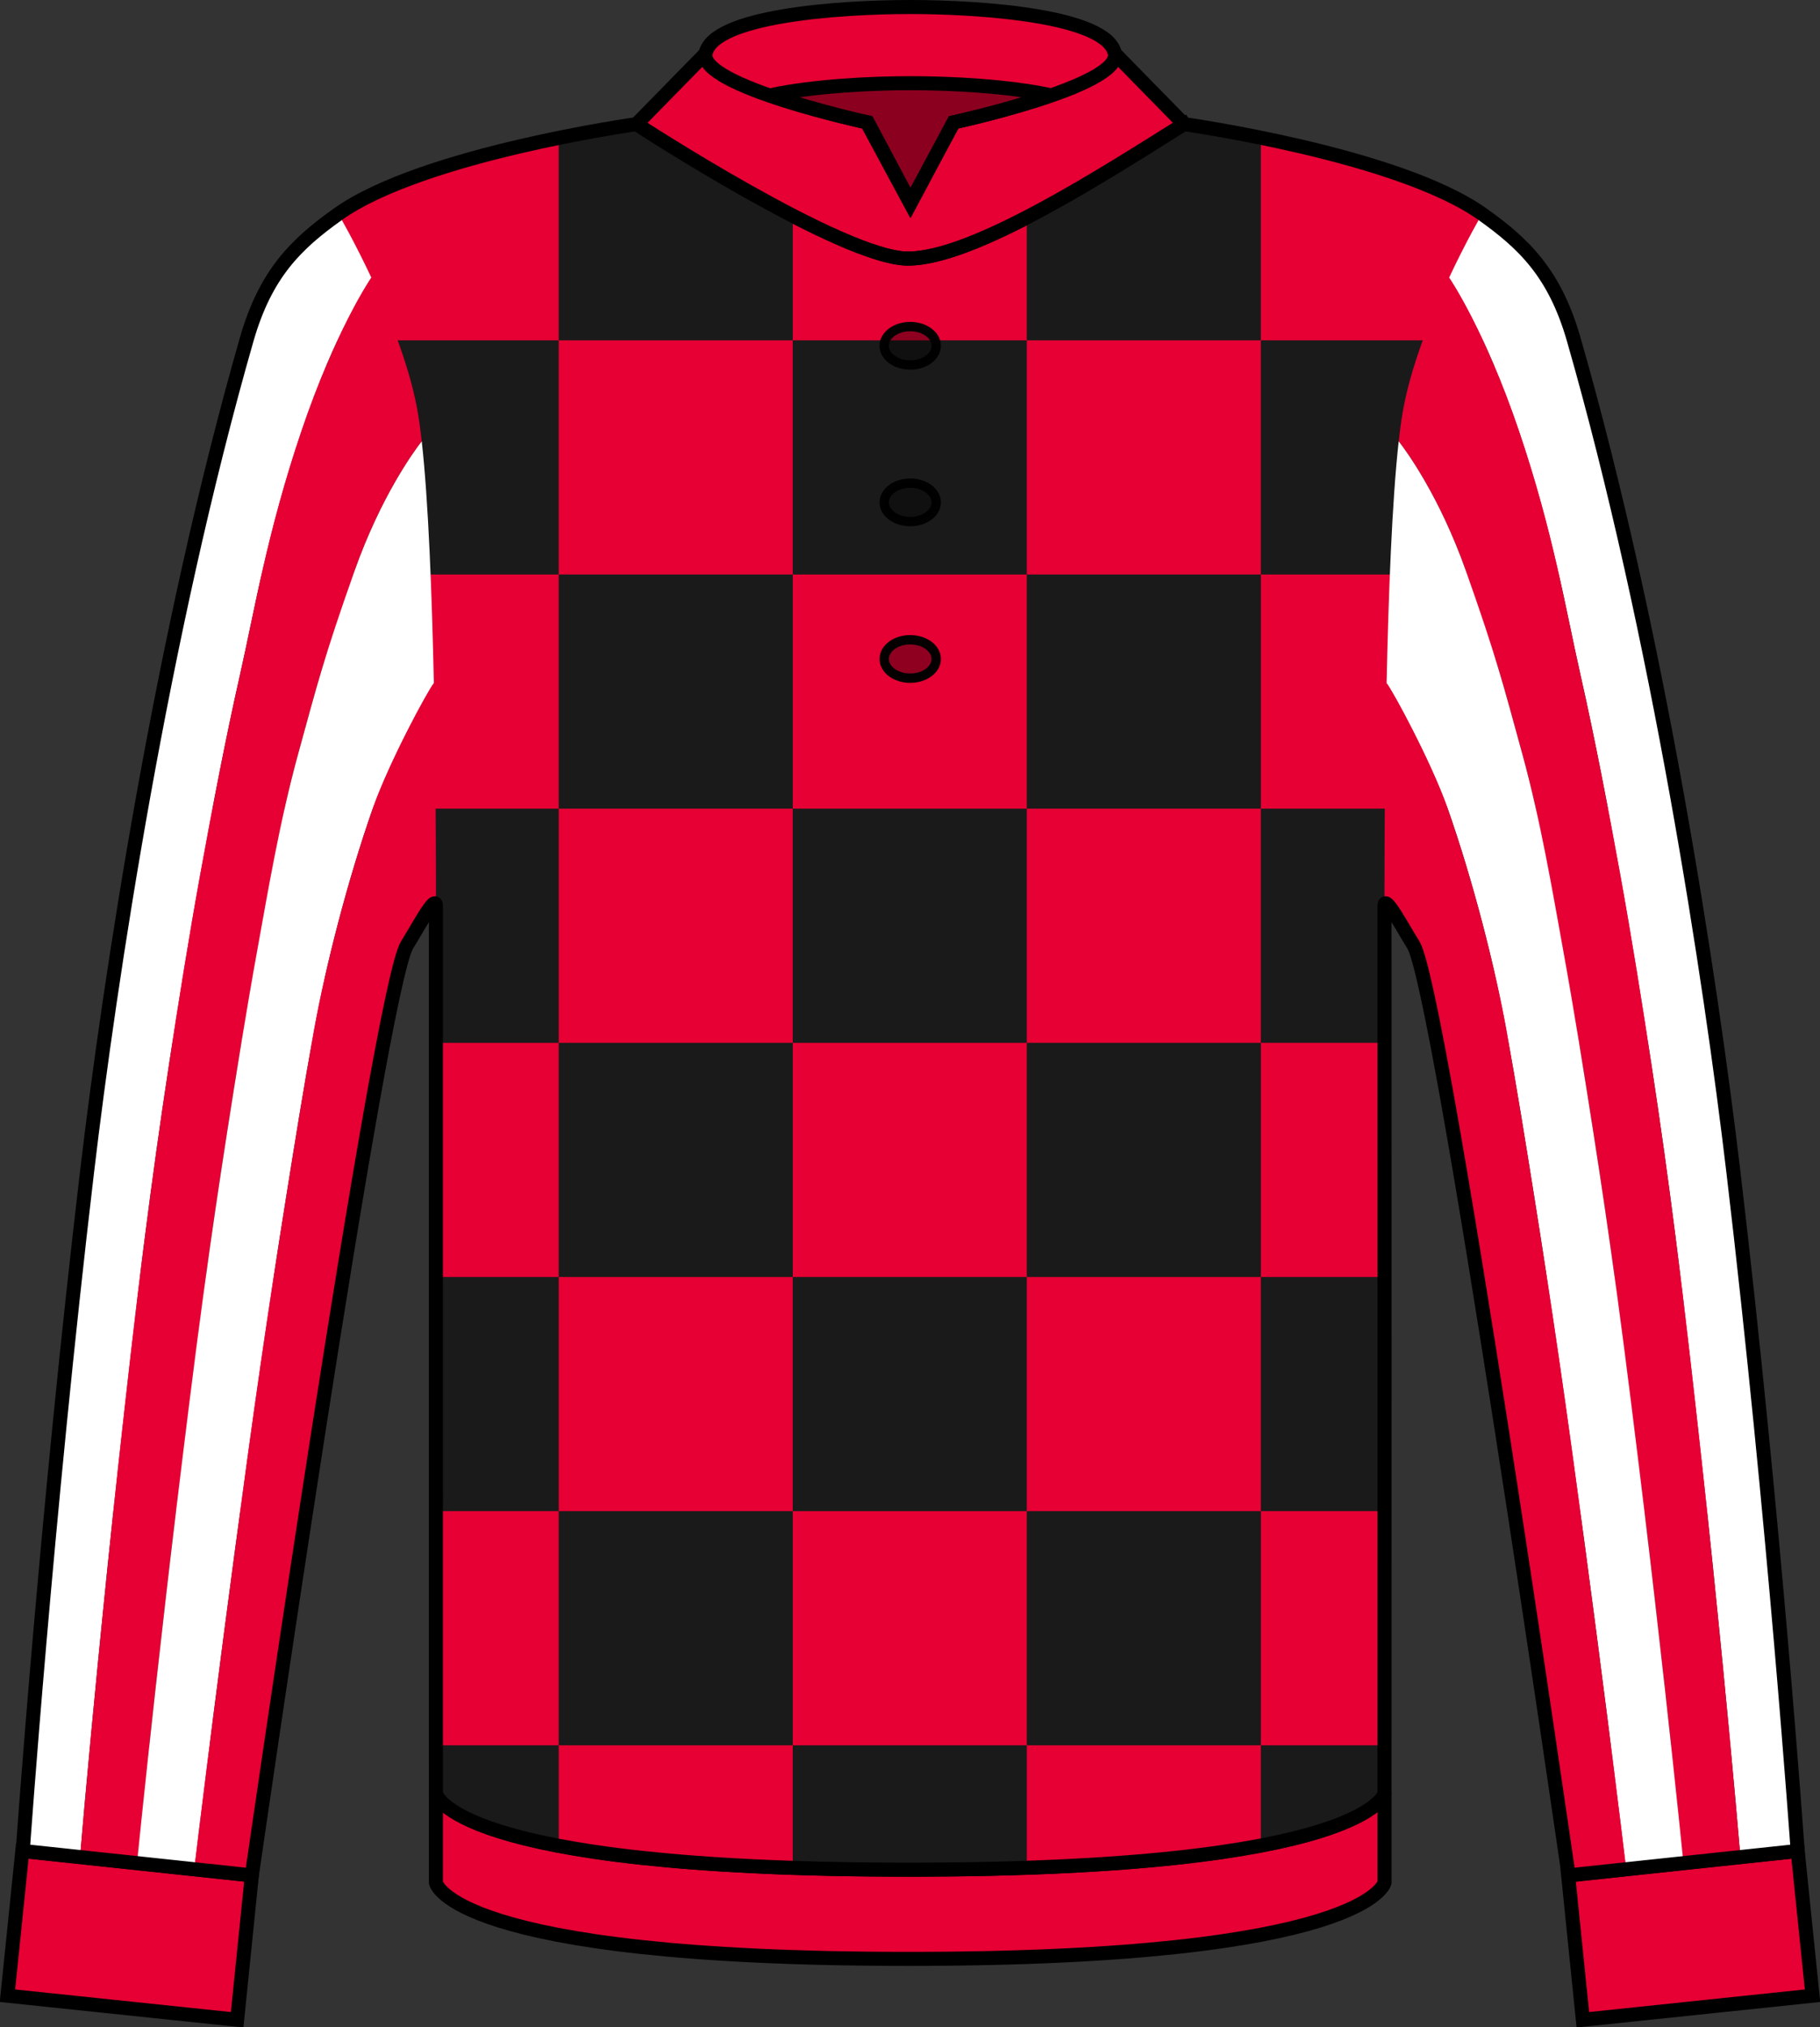
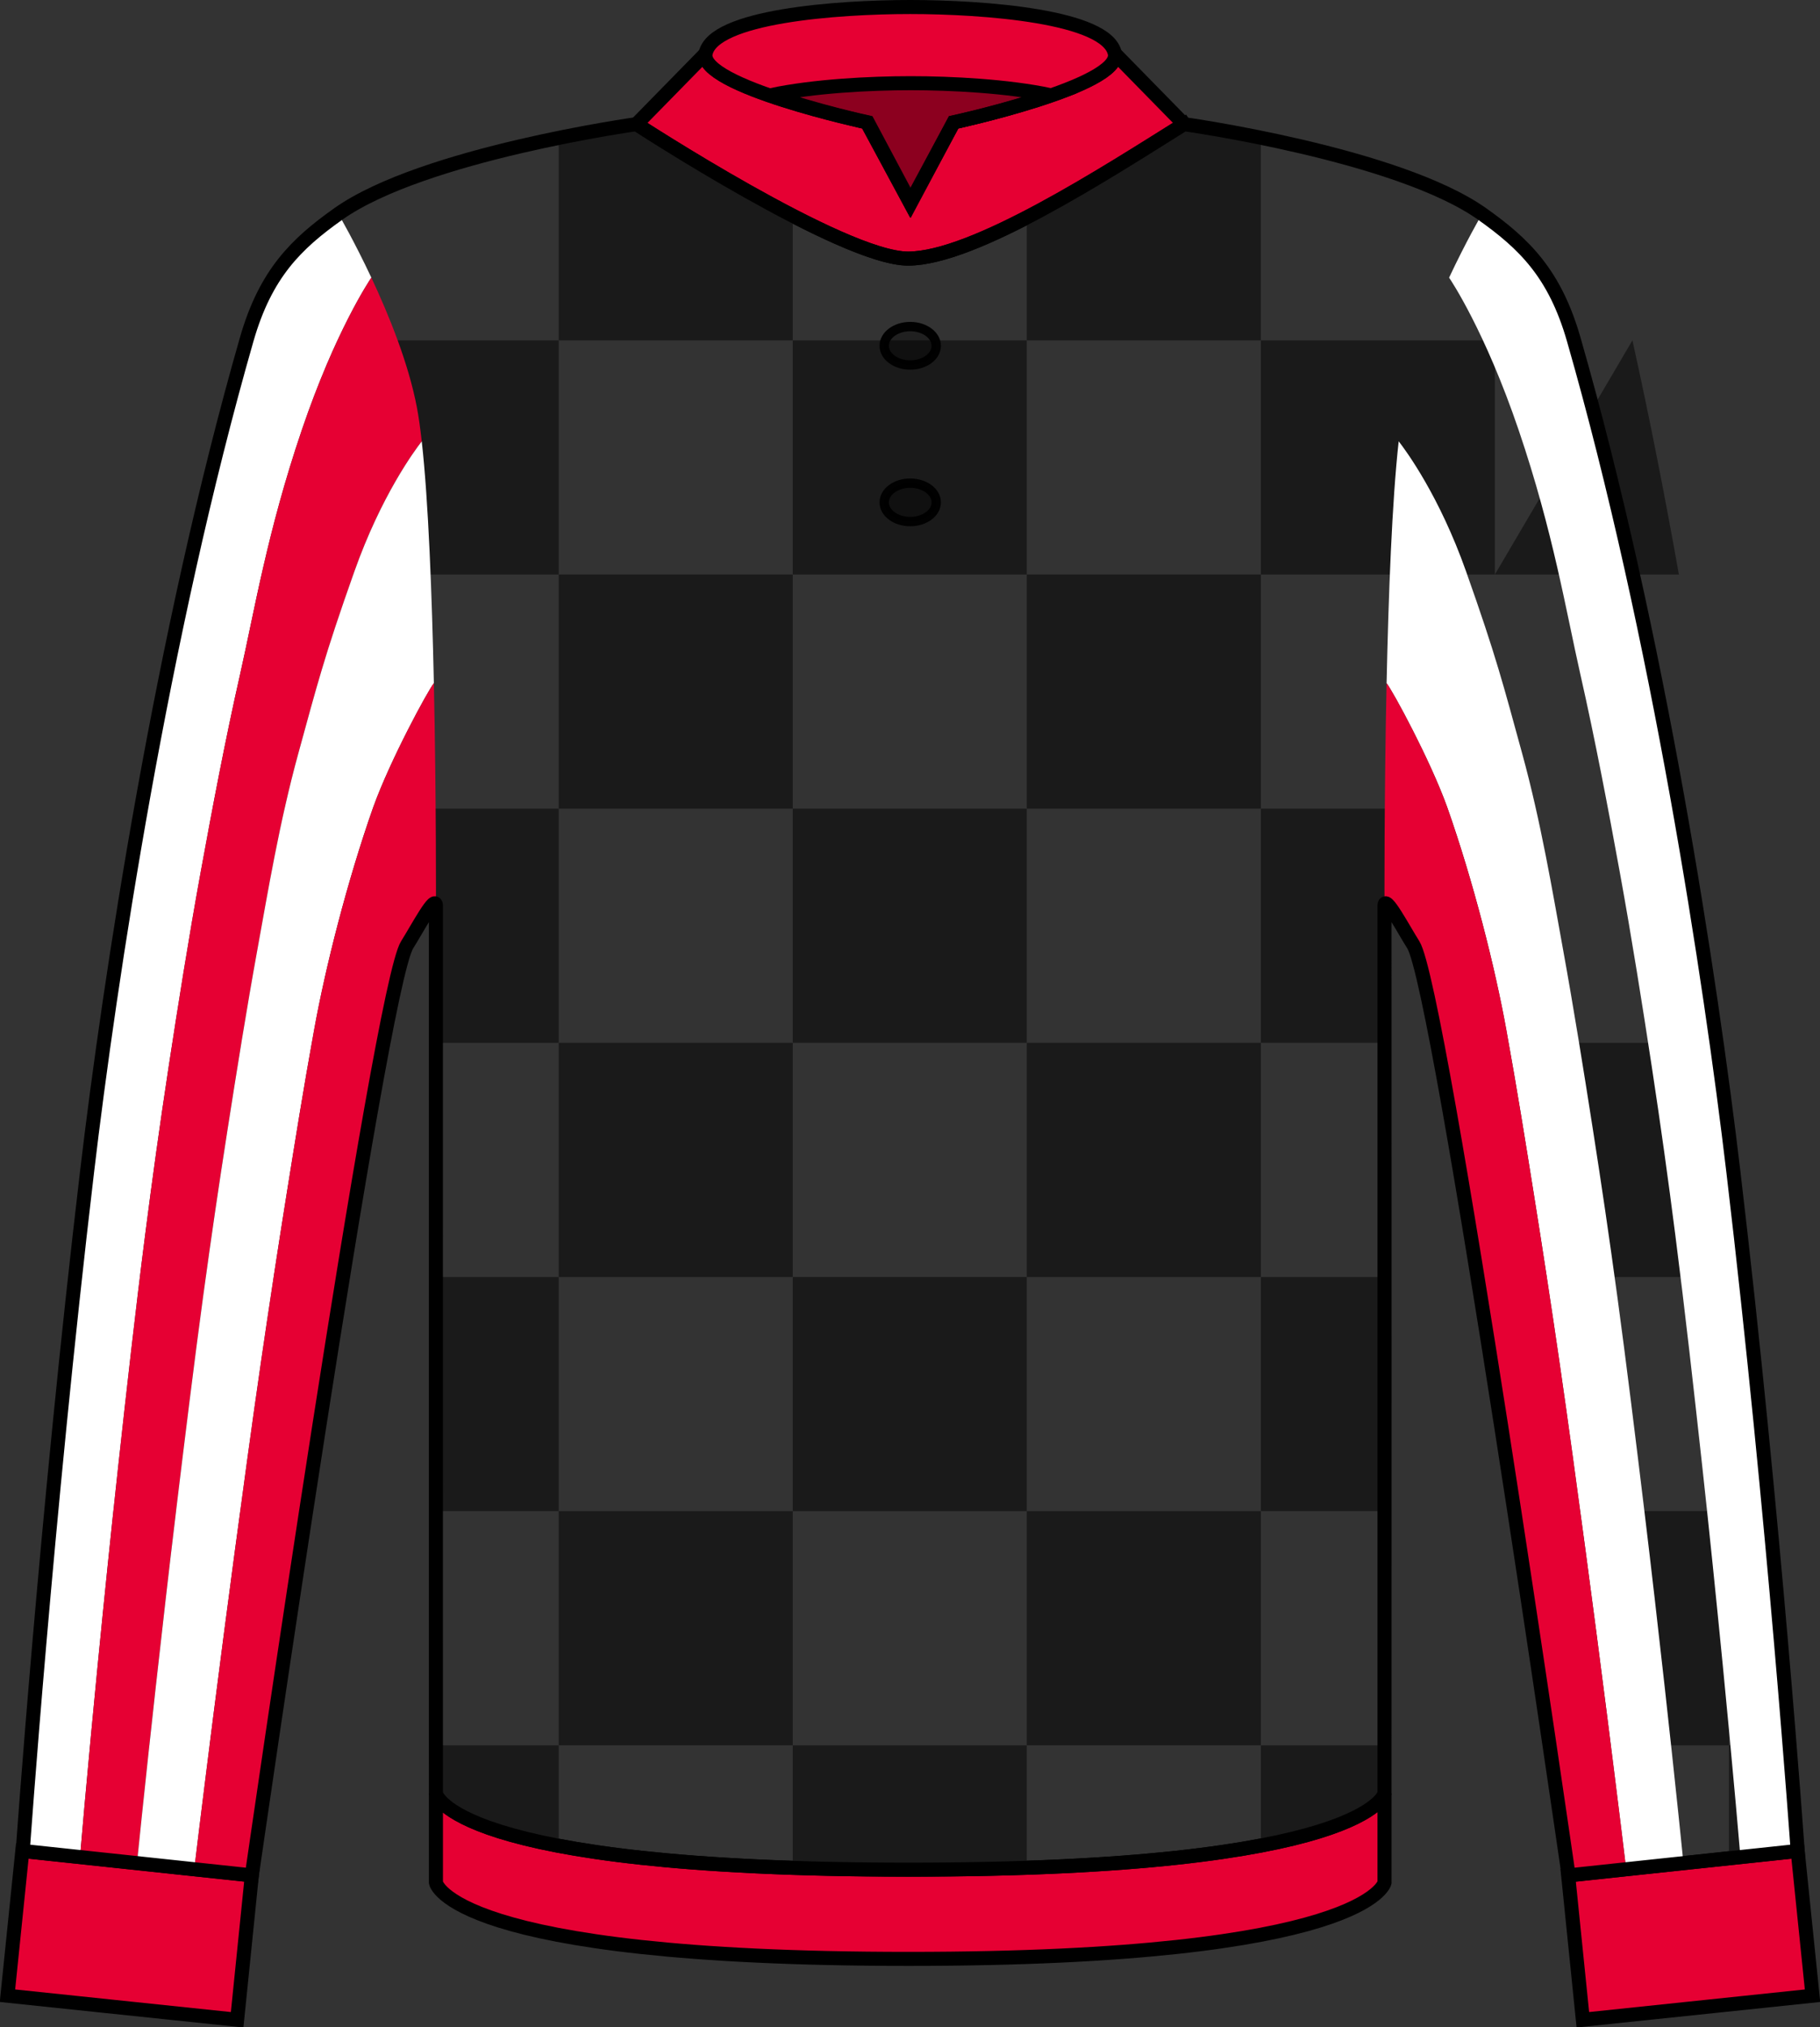
<svg xmlns="http://www.w3.org/2000/svg" xmlns:ns1="http://www.inkscape.org/namespaces/inkscape" xmlns:ns2="http://sodipodi.sourceforge.net/DTD/sodipodi-0.dtd" width="194.403mm" height="216.436mm" viewBox="0 0 194.403 216.436" version="1.1" id="svg4503" ns1:version="1.3 (0e150ed6c4, 2023-07-21)" ns2:docname="Owner_cosmoviewfarm.svg">
  <rect x="0" y="0" width="194.403" height="216.436" fill="#333333" stroke="none" />
  <defs id="defs4497" />
  <ns2:namedview id="base" pagecolor="#ffffff" bordercolor="#666666" borderopacity="1.0" ns1:pageopacity="0.0" ns1:pageshadow="2" ns1:zoom="0.70710678" ns1:cx="453.96255" ns1:cy="381.83766" ns1:document-units="mm" ns1:current-layer="svg4503" showgrid="false" showguides="false" ns1:window-width="1920" ns1:window-height="1017" ns1:window-x="1072" ns1:window-y="162" ns1:window-maximized="1" ns1:snap-global="true" ns1:snap-bbox="true" ns1:bbox-nodes="false" ns1:bbox-paths="false" fit-margin-top="0" fit-margin-left="0" fit-margin-right="0" fit-margin-bottom="0" ns1:showpageshadow="2" ns1:pagecheckerboard="0" ns1:deskcolor="#d1d1d1" />
  <g ns1:groupmode="layer" id="layer2" ns1:label="baselayer" style="display:inline" transform="translate(-9.695,-15.855)">
    <g id="g4640" style="display:inline;fill:#ffffff;fill-opacity:1" transform="translate(2e-6,-5.292)">
      <path style="display:inline;fill:#e60033;fill-opacity:1;stroke:#000000;stroke-width:1.5;stroke-linecap:butt;stroke-linejoin:miter;stroke-miterlimit:4;stroke-dasharray:none;stroke-opacity:1" d="m 56.259,216.856 c 0,0 1.448,8.137 50.49,8.136 49.042,-0.001 50.832,-8.136 50.832,-8.136 v -9.526 c 0,0 -1.79,8.135 -50.832,8.136 -49.042,0.001 -50.49,-8.136 -50.49,-8.136 z" id="use4506-00" ns1:connector-curvature="0" ns2:nodetypes="ccccccc" transform="translate(-2.0208333e-6,5.292)" ns1:label="waist" />
      <path ns2:nodetypes="ccccc" ns1:connector-curvature="0" id="rect4598" d="m 12.079,218.761 24.516,2.608 -1.57,15.416 -24.533,-2.569 z" style="display:inline;opacity:1;fill:#e60033;fill-opacity:1;stroke:#000000;stroke-width:1.5;stroke-linecap:round;stroke-linejoin:miter;stroke-miterlimit:4;stroke-dasharray:none;stroke-dashoffset:0;stroke-opacity:1" ns1:label="sleeve-r" />
      <path ns2:nodetypes="ccccc" ns1:connector-curvature="0" id="rect4598-5" d="m 201.713,218.761 -24.516,2.608 1.57,15.416 24.533,-2.569 z" style="display:inline;opacity:1;fill:#e60033;fill-opacity:1;stroke:#000000;stroke-width:1.5;stroke-linecap:round;stroke-linejoin:miter;stroke-miterlimit:4;stroke-dasharray:none;stroke-dashoffset:0;stroke-opacity:1" ns1:label="sleeve-l" />
    </g>
-     <path ns1:tile-y0="28.057156" ns1:tile-x0="5.953285" ns2:nodetypes="cassccsscccssccssaczc" ns1:connector-curvature="0" id="use4506-7-5" d="m 136.166,29.109 c 0,0 22.792,3.181 31.837,9.585 4.514,3.196 7.776,6.381 9.791,13.398 9.057,31.543 14.632,68.423 17.047,88.831 4.408,37.246 6.872,72.547 6.872,72.547 l -24.468,2.608 c 0,0 -13.679,-94.796 -16.593,-99.364 -1.037,-1.625 -3.074,-5.51 -3.072,-4.134 0.011,6.074 0,94.751 0,94.751 0,0 -1.79,8.135 -50.832,8.136 -49.042,10e-4 -50.49,-8.136 -50.49,-8.136 0,0 -0.011,-88.677 -2.6e-4,-94.751 0.002,-1.376 -2.035,2.509 -3.071,4.134 -2.913,4.567 -16.593,99.363 -16.593,99.363 l -24.468,-2.608 c 0,0 2.464,-35.3 6.872,-72.547 2.415,-20.407 7.991,-57.288 17.047,-88.831 2.014,-7.016 5.276,-10.201 9.791,-13.398 9.045,-6.404 31.837,-9.585 31.837,-9.585 0,0 22.019,14.354 29.017,14.354 6.998,0 21.041,-9.071 29.475,-14.354 z" style="display:inline;fill:#e60033;fill-opacity:1;stroke:none;stroke-width:1.5;stroke-linecap:butt;stroke-linejoin:miter;stroke-miterlimit:4;stroke-dasharray:none;stroke-opacity:1" ns1:label="body" />
    <g id="g4645" style="display:inline" ns1:label="neck">
      <path ns1:connector-curvature="0" id="path5007" d="m 85.065,21.568 -7.39,7.542 c 0,0 22.019,14.354 29.017,14.354 6.998,0 21.041,-9.071 29.475,-14.354 l -7.39,-7.542 c 0.696,3.493 -17.221,7.35 -17.221,7.35 l -4.634,8.602 -4.635,-8.602 c 0,0 -17.917,-3.857 -17.221,-7.35 z" style="display:inline;opacity:1;fill:#e60033;fill-opacity:1;stroke:#000000;stroke-width:1.5;stroke-linecap:butt;stroke-linejoin:miter;stroke-miterlimit:4;stroke-dasharray:none;stroke-opacity:1" ns1:label="neck-front" />
      <path ns2:nodetypes="ccssccc" ns1:connector-curvature="0" d="m 106.92,37.52 -4.635,-8.602 c 0,0 -17.917,-3.857 -17.221,-7.35 0.795,-3.988 14.025,-4.963 21.855,-4.963 7.831,0 21.06,0.975 21.855,4.963 0.696,3.493 -17.221,7.35 -17.221,7.35 z" style="display:inline;fill:#e60033;fill-opacity:1;stroke:#000000;stroke-width:1.5;stroke-linecap:butt;stroke-linejoin:miter;stroke-miterlimit:4;stroke-dasharray:none;stroke-opacity:1" id="path4817" ns1:label="neck-behind" />
      <path ns1:connector-curvature="0" id="path4831" d="m 106.972,24.737 c -4.339,0 -10.353,0.307 -14.943,1.279 4.776,1.686 10.359,2.902 10.359,2.902 l 4.583,8.61 4.583,-8.61 c 0,0 5.583,-1.217 10.359,-2.902 -4.589,-0.972 -10.603,-1.279 -14.942,-1.279 z" style="display:inline;opacity:1;fill:#000000;fill-opacity:0.392;stroke:#000000;stroke-width:1.5;stroke-linecap:butt;stroke-linejoin:miter;stroke-miterlimit:4;stroke-dasharray:none;stroke-opacity:1" ns2:insensitive="true" ns1:label="shadow" />
    </g>
  </g>
  <g ns1:groupmode="layer" id="layer1" ns1:label="pattern" style="display:inline" transform="translate(0.392)">
    <g ns1:groupmode="layer" id="layer4" ns1:label="vast" style="display:inline">
      <g ns1:groupmode="layer" id="layer10" ns1:label="square" style="display:inline">
        <path style="display:inline;opacity:1;fill:#1a1a1a;fill-opacity:1;stroke:none;stroke-width:1.5;stroke-linecap:butt;stroke-linejoin:miter;stroke-miterlimit:4;stroke-dasharray:none;stroke-opacity:1" d="m 184.285,186.336 v 12.057 l 7.293,-0.777 c 0,0 -0.309,-4.354 -0.865,-11.279 z" id="path5481" ns1:connector-curvature="0" />
        <path style="display:inline;opacity:1;fill:#1a1a1a;fill-opacity:1;stroke:none;stroke-width:1.5;stroke-linecap:butt;stroke-linejoin:miter;stroke-miterlimit:4;stroke-dasharray:none;stroke-opacity:1" d="m 134.285,186.336 v 10.694 c 12.461,-2.383 13.161,-5.554 13.161,-5.554 0,0 5.3e-4,-4.596 5.3e-4,-5.14 z" id="path5483" ns1:connector-curvature="0" />
        <path style="display:inline;opacity:1;fill:#1a1a1a;fill-opacity:1;stroke:none;stroke-width:1.5;stroke-linecap:butt;stroke-linejoin:miter;stroke-miterlimit:4;stroke-dasharray:none;stroke-opacity:1" d="m 84.285,186.336 v 13.082 c 3.735,0.124 7.828,0.194 12.329,0.194 4.634,-1.1e-4 8.843,-0.074 12.671,-0.205 v -13.072 z" id="path5485" ns1:connector-curvature="0" />
        <path style="display:inline;opacity:1;fill:#1a1a1a;fill-opacity:1;stroke:none;stroke-width:1.5;stroke-linecap:butt;stroke-linejoin:miter;stroke-miterlimit:4;stroke-dasharray:none;stroke-opacity:1" d="m 46.124,186.336 c 6.6e-5,0.544 5.29e-4,5.14 5.29e-4,5.14 0,0 0.58,3.211 13.161,5.598 v -10.738 z" id="path5487" ns1:connector-curvature="0" />
        <path style="display:inline;opacity:1;fill:#1a1a1a;fill-opacity:1;stroke:none;stroke-width:1.5;stroke-linecap:butt;stroke-linejoin:miter;stroke-miterlimit:4;stroke-dasharray:none;stroke-opacity:1" d="m 2.857,186.336 c -0.556,6.926 -0.865,11.279 -0.865,11.279 l 7.293,0.777 v -12.057 z" id="path5489" ns1:connector-curvature="0" />
        <path style="display:inline;opacity:1;fill:#1a1a1a;fill-opacity:1;stroke:none;stroke-width:1.5;stroke-linecap:butt;stroke-linejoin:miter;stroke-miterlimit:4;stroke-dasharray:none;stroke-opacity:1" d="m 161.311,161.336 c 1.448,9.44 2.744,18.109 3.764,25 h 19.211 v -25 z" id="path5491" ns1:connector-curvature="0" />
        <path ns2:type="star" style="display:inline;opacity:1;fill:#1a1a1a;fill-opacity:1;stroke:none;stroke-width:2.636;stroke-linecap:round;stroke-linejoin:round;stroke-miterlimit:4;stroke-dasharray:none;stroke-dashoffset:0;stroke-opacity:1" id="path4825-30-6" ns2:sides="4" ns2:cx="121.78537" ns2:cy="173.83563" ns2:r1="17.67767" ns2:r2="12.499999" ns2:arg1="0.78539816" ns2:arg2="1.5707963" ns1:flatsided="true" ns1:rounded="0" ns1:randomized="0" d="m 134.285,186.336 -25,0 0,-25 25,0 z" />
        <path ns2:type="star" style="display:inline;opacity:1;fill:#1a1a1a;fill-opacity:1;stroke:none;stroke-width:2.636;stroke-linecap:round;stroke-linejoin:round;stroke-miterlimit:4;stroke-dasharray:none;stroke-dashoffset:0;stroke-opacity:1" id="path4825-30-96" ns2:sides="4" ns2:cx="71.78537" ns2:cy="173.83563" ns2:r1="17.67767" ns2:r2="12.499999" ns2:arg1="0.78539816" ns2:arg2="1.5707963" ns1:flatsided="true" ns1:rounded="0" ns1:randomized="0" d="m 84.285,186.336 -25,0 0,-25 25,0 z" />
        <path style="display:inline;opacity:1;fill:#1a1a1a;fill-opacity:1;stroke:none;stroke-width:1.5;stroke-linecap:butt;stroke-linejoin:miter;stroke-miterlimit:4;stroke-dasharray:none;stroke-opacity:1" d="m 9.285,161.336 v 25 h 19.211 c 1.02,-6.891 2.316,-15.56 3.764,-25 z" id="path5411" ns1:connector-curvature="0" />
-         <path style="display:inline;opacity:1;fill:#1a1a1a;fill-opacity:1;stroke:none;stroke-width:1.5;stroke-linecap:butt;stroke-linejoin:miter;stroke-miterlimit:4;stroke-dasharray:none;stroke-opacity:1" d="m 184.285,136.336 v 25 h 4.245 c -0.727,-7.718 -1.577,-16.191 -2.544,-25 z" id="path5413" ns1:connector-curvature="0" />
        <path style="display:inline;opacity:1;fill:#1a1a1a;fill-opacity:1;stroke:none;stroke-width:1.5;stroke-linecap:butt;stroke-linejoin:miter;stroke-miterlimit:4;stroke-dasharray:none;stroke-opacity:1" d="m 134.285,136.336 v 25 h 13.164 c 0.001,-10.716 1.7e-4,-13.062 5.3e-4,-25 z m 23.09,0 c 0.634,3.907 1.273,7.916 1.91,11.969 v -11.969 z" id="path5415" ns1:connector-curvature="0" />
        <path ns2:type="star" style="display:inline;opacity:1;fill:#1a1a1a;fill-opacity:1;stroke:none;stroke-width:2.636;stroke-linecap:round;stroke-linejoin:round;stroke-miterlimit:4;stroke-dasharray:none;stroke-dashoffset:0;stroke-opacity:1" id="path4825-30-42" ns2:sides="4" ns2:cx="96.78537" ns2:cy="148.83563" ns2:r1="17.67767" ns2:r2="12.499999" ns2:arg1="0.78539816" ns2:arg2="1.5707963" ns1:flatsided="true" ns1:rounded="0" ns1:randomized="0" d="m 109.285,161.336 -25,0 0,-25 25,0 z" />
        <path style="display:inline;opacity:1;fill:#1a1a1a;fill-opacity:1;stroke:none;stroke-width:1.5;stroke-linecap:butt;stroke-linejoin:miter;stroke-miterlimit:4;stroke-dasharray:none;stroke-opacity:1" d="m 34.285,136.336 v 11.971 c 0.637,-4.053 1.276,-8.064 1.91,-11.971 z m 11.836,0 c 2.65e-4,11.938 -5.29e-4,14.284 5.29e-4,25 h 13.164 v -25 z" id="path5417" ns1:connector-curvature="0" />
        <path style="display:inline;opacity:1;fill:#1a1a1a;fill-opacity:1;stroke:none;stroke-width:1.5;stroke-linecap:butt;stroke-linejoin:miter;stroke-miterlimit:4;stroke-dasharray:none;stroke-opacity:1" d="m 7.584,136.336 c -0.967,8.809 -1.816,17.282 -2.544,25 H 9.285 v -25 z" id="path5419" ns1:connector-curvature="0" />
        <path style="display:inline;opacity:1;fill:#1a1a1a;fill-opacity:1;stroke:none;stroke-width:1.5;stroke-linecap:butt;stroke-linejoin:miter;stroke-miterlimit:4;stroke-dasharray:none;stroke-opacity:1" d="m 159.285,111.336 v 25 h 25 v -14.718 c -0.391,-3.141 -0.847,-6.586 -1.367,-10.282 z" id="path5421" ns1:connector-curvature="0" />
        <path ns2:type="star" style="display:inline;opacity:1;fill:#1a1a1a;fill-opacity:1;stroke:none;stroke-width:2.636;stroke-linecap:round;stroke-linejoin:round;stroke-miterlimit:4;stroke-dasharray:none;stroke-dashoffset:0;stroke-opacity:1" id="path4825-30-772" ns2:sides="4" ns2:cx="121.78537" ns2:cy="123.83566" ns2:r1="17.67767" ns2:r2="12.499999" ns2:arg1="0.78539816" ns2:arg2="1.5707963" ns1:flatsided="true" ns1:rounded="0" ns1:randomized="0" d="m 134.285,136.336 -25,0 0,-25 25,0 z" />
        <path ns2:type="star" style="display:inline;opacity:1;fill:#1a1a1a;fill-opacity:1;stroke:none;stroke-width:2.636;stroke-linecap:round;stroke-linejoin:round;stroke-miterlimit:4;stroke-dasharray:none;stroke-dashoffset:0;stroke-opacity:1" id="path4825-30-9" ns2:sides="4" ns2:cx="71.78537" ns2:cy="123.83566" ns2:r1="17.67767" ns2:r2="12.499999" ns2:arg1="0.78539816" ns2:arg2="1.5707963" ns1:flatsided="true" ns1:rounded="0" ns1:randomized="0" d="m 84.285,136.336 -25,0 0,-25 25,0 z" />
        <path style="display:inline;opacity:1;fill:#1a1a1a;fill-opacity:1;stroke:none;stroke-width:1.5;stroke-linecap:butt;stroke-linejoin:miter;stroke-miterlimit:4;stroke-dasharray:none;stroke-opacity:1" d="m 10.653,111.336 c -0.521,3.696 -0.976,7.141 -1.367,10.282 v 14.718 H 34.285 v -25 z" id="path5423" ns1:connector-curvature="0" />
        <path style="display:inline;opacity:1;fill:#1a1a1a;fill-opacity:1;stroke:none;stroke-width:1.5;stroke-linecap:butt;stroke-linejoin:miter;stroke-miterlimit:4;stroke-dasharray:none;stroke-opacity:1" d="m 134.285,86.336 v 25 h 13.162 c -7.9e-4,-3.924 5.3e-4,-13.717 -10e-4,-14.611 -0.002,-1.376 2.035,2.509 3.072,4.134 0.534,0.837 1.431,4.722 2.537,10.476 h 6.231 V 86.336 Z" id="path5502" ns1:connector-curvature="0" />
        <path ns2:type="star" style="display:inline;opacity:1;fill:#1a1a1a;fill-opacity:1;stroke:none;stroke-width:2.636;stroke-linecap:round;stroke-linejoin:round;stroke-miterlimit:4;stroke-dasharray:none;stroke-dashoffset:0;stroke-opacity:1" id="path4825-30-46" ns2:sides="4" ns2:cx="96.78537" ns2:cy="98.835663" ns2:r1="17.67767" ns2:r2="12.499999" ns2:arg1="0.78539816" ns2:arg2="1.5707963" ns1:flatsided="true" ns1:rounded="0" ns1:randomized="0" d="m 109.285,111.336 -25,0 0,-25 25,0 z" />
        <path style="display:inline;opacity:1;fill:#1a1a1a;fill-opacity:1;stroke:none;stroke-width:1.5;stroke-linecap:butt;stroke-linejoin:miter;stroke-miterlimit:4;stroke-dasharray:none;stroke-opacity:1" d="m 34.285,86.336 v 25 h 6.231 c 1.106,-5.755 2.003,-9.64 2.537,-10.476 1.037,-1.625 3.074,-5.51 3.072,-4.134 -0.002,0.894 -2.64e-4,10.686 -0.001,14.611 H 59.285 V 86.336 Z" id="path5479" ns1:connector-curvature="0" />
-         <path style="display:inline;opacity:1;fill:#1a1a1a;fill-opacity:1;stroke:none;stroke-width:1.5;stroke-linecap:butt;stroke-linejoin:miter;stroke-miterlimit:4;stroke-dasharray:none;stroke-opacity:1" d="m 159.285,61.336 v 25 h 19.653 c -1.433,-8.068 -3.082,-16.518 -4.962,-25 z" id="path5425" ns1:connector-curvature="0" />
+         <path style="display:inline;opacity:1;fill:#1a1a1a;fill-opacity:1;stroke:none;stroke-width:1.5;stroke-linecap:butt;stroke-linejoin:miter;stroke-miterlimit:4;stroke-dasharray:none;stroke-opacity:1" d="m 159.285,61.336 h 19.653 c -1.433,-8.068 -3.082,-16.518 -4.962,-25 z" id="path5425" ns1:connector-curvature="0" />
        <path ns2:type="star" style="display:inline;opacity:1;fill:#1a1a1a;fill-opacity:1;stroke:none;stroke-width:2.636;stroke-linecap:round;stroke-linejoin:round;stroke-miterlimit:4;stroke-dasharray:none;stroke-dashoffset:0;stroke-opacity:1" id="path4825-30-79" ns2:sides="4" ns2:cx="121.78537" ns2:cy="73.835663" ns2:r1="17.67767" ns2:r2="12.499999" ns2:arg1="0.78539816" ns2:arg2="1.5707963" ns1:flatsided="true" ns1:rounded="0" ns1:randomized="0" d="m 134.285,86.336 -25,0 0,-25 25,0 z" />
        <path ns2:type="star" style="display:inline;opacity:1;fill:#1a1a1a;fill-opacity:1;stroke:none;stroke-width:2.636;stroke-linecap:round;stroke-linejoin:round;stroke-miterlimit:4;stroke-dasharray:none;stroke-dashoffset:0;stroke-opacity:1" id="path4825-30-78" ns2:sides="4" ns2:cx="71.78537" ns2:cy="73.835663" ns2:r1="17.67767" ns2:r2="12.499999" ns2:arg1="0.78539816" ns2:arg2="1.5707963" ns1:flatsided="true" ns1:rounded="0" ns1:randomized="0" d="m 84.285,86.336 -25,0 0,-25 25,0 z" />
        <path style="display:inline;opacity:1;fill:#1a1a1a;fill-opacity:1;stroke:none;stroke-width:1.5;stroke-linecap:butt;stroke-linejoin:miter;stroke-miterlimit:4;stroke-dasharray:none;stroke-opacity:1" d="m 19.595,61.336 c -1.881,8.482 -3.529,16.932 -4.962,25 H 34.285 V 61.336 Z" id="path5427" ns1:connector-curvature="0" />
        <path ns2:type="star" style="display:inline;opacity:1;fill:#1a1a1a;fill-opacity:1;stroke:none;stroke-width:2.636;stroke-linecap:round;stroke-linejoin:round;stroke-miterlimit:4;stroke-dasharray:none;stroke-dashoffset:0;stroke-opacity:1" id="path4825-30-43" ns2:sides="4" ns2:cx="146.78537" ns2:cy="48.835663" ns2:r1="17.67767" ns2:r2="12.499999" ns2:arg1="0.78539816" ns2:arg2="1.5707963" ns1:flatsided="true" ns1:rounded="0" ns1:randomized="0" d="m 159.285,61.336 -25,0 0,-25 25,0 z" />
        <path ns2:type="star" style="display:inline;opacity:1;fill:#1a1a1a;fill-opacity:1;stroke:none;stroke-width:2.636;stroke-linecap:round;stroke-linejoin:round;stroke-miterlimit:4;stroke-dasharray:none;stroke-dashoffset:0;stroke-opacity:1" id="path4825-30-4" ns2:sides="4" ns2:cx="96.78537" ns2:cy="48.835663" ns2:r1="17.67767" ns2:r2="12.499999" ns2:arg1="0.78539816" ns2:arg2="1.5707963" ns1:flatsided="true" ns1:rounded="0" ns1:randomized="0" d="m 109.285,61.336 -25,0 0,-25 25,0 z" />
        <path ns2:type="star" style="display:inline;opacity:1;fill:#1a1a1a;fill-opacity:1;stroke:none;stroke-width:2.636;stroke-linecap:round;stroke-linejoin:round;stroke-miterlimit:4;stroke-dasharray:none;stroke-dashoffset:0;stroke-opacity:1" id="path4825-30-7" ns2:sides="4" ns2:cx="46.78537" ns2:cy="48.835663" ns2:r1="17.67767" ns2:r2="12.499999" ns2:arg1="0.78539816" ns2:arg2="1.5707963" ns1:flatsided="true" ns1:rounded="0" ns1:randomized="0" d="m 59.285,61.336 -25,0 0,-25 25,0 z" />
        <path style="display:inline;opacity:1;fill:#1a1a1a;fill-opacity:1;stroke:none;stroke-width:1.5;stroke-linecap:butt;stroke-linejoin:miter;stroke-miterlimit:4;stroke-dasharray:none;stroke-opacity:1" d="m 159.285,23.882 v 12.454 h 8.402 c -0.009,-0.033 -0.019,-0.066 -0.028,-0.098 -1.797,-6.258 -4.589,-9.467 -8.374,-12.356 z" id="path5429" ns1:connector-curvature="0" />
        <path style="display:inline;opacity:1;fill:#1a1a1a;fill-opacity:1;stroke:none;stroke-width:1.5;stroke-linecap:butt;stroke-linejoin:miter;stroke-miterlimit:4;stroke-dasharray:none;stroke-opacity:1" d="m 126.032,13.255 c -4.599,2.881 -10.863,6.88 -16.746,9.929 v 13.152 h 25 V 14.716 c -4.768,-0.971 -8.254,-1.461 -8.254,-1.461 z" id="path5431" ns1:connector-curvature="0" />
        <path style="display:inline;opacity:1;fill:#1a1a1a;fill-opacity:1;stroke:none;stroke-width:1.5;stroke-linecap:butt;stroke-linejoin:miter;stroke-miterlimit:4;stroke-dasharray:none;stroke-opacity:1" d="m 67.54,13.255 c 0,0 -3.486,0.491 -8.254,1.461 V 36.336 H 84.285 V 23.059 C 76.13,18.855 67.54,13.255 67.54,13.255 Z" id="path5433" ns1:connector-curvature="0" />
        <path style="display:inline;opacity:1;fill:#1a1a1a;fill-opacity:1;stroke:none;stroke-width:1.5;stroke-linecap:butt;stroke-linejoin:miter;stroke-miterlimit:4;stroke-dasharray:none;stroke-opacity:1" d="m 34.285,23.882 c -3.785,2.889 -6.577,6.098 -8.374,12.356 -0.009,0.033 -0.019,0.066 -0.028,0.098 h 8.402 z" id="path4844-5-4" ns1:connector-curvature="0" />
      </g>
    </g>
    <g id="g5832" style="display:inline;fill:#ffffff;fill-opacity:1" ns1:label="arm">
      <g transform="translate(542.529,198.652)" style="display:inline;fill:#ffffff;fill-opacity:1" id="g2244" ns1:label="stripe-r">
        <path id="path2242" style="display:inline;fill:#ffffff;fill-opacity:1;stroke:none;stroke-width:0;stroke-linecap:butt;stroke-linejoin:miter;stroke-miterlimit:4;stroke-dasharray:none;stroke-opacity:1" d="m -506.779,-175.811 c -1.128,0.799 -2.179,1.597 -3.151,2.455 -10e-5,8e-5 -4.2e-4,-9e-5 -5.2e-4,0 -2.916,2.573 -5.128,5.681 -6.639,10.942 -9.057,31.543 -14.632,68.423 -17.048,88.831 -4.408,37.246 -6.872,72.546 -6.872,72.546 l 6.116,0.652 c 0,0 0.319,-3.73 0.488,-5.594 0.449,-4.954 0.907,-9.907 1.394,-14.856 0.698,-7.081 1.415,-14.159 2.192,-21.232 0.906,-8.246 1.826,-16.492 2.88,-24.72 0.771,-6.018 1.541,-11.582 2.522,-18.027 0.981,-6.445 2.128,-13.668 3.395,-20.638 1.268,-6.97 2.678,-14.371 4.22,-21.173 1.542,-6.802 2.903,-15.233 6.592,-26.095 3.602,-10.604 7.262,-16.036 7.435,-16.289 -1.826,-3.887 -3.413,-6.612 -3.494,-6.751 -0.002,-0.004 -0.03,-0.051 -0.03,-0.051 z" />
        <path id="path2240" style="display:inline;fill:#e60033;fill-opacity:1;stroke:none;stroke-width:0;stroke-linecap:butt;stroke-linejoin:miter;stroke-miterlimit:4;stroke-dasharray:none;stroke-opacity:1" d="m -503.255,-169.01 c -0.172,0.253 -3.833,5.685 -7.435,16.289 -3.689,10.861 -5.05,19.292 -6.592,26.095 -1.542,6.802 -2.952,14.204 -4.22,21.173 -1.268,6.97 -2.414,14.193 -3.395,20.638 -0.981,6.445 -1.75,12.009 -2.522,18.027 -1.055,8.228 -1.974,16.474 -2.88,24.72 -0.777,7.072 -1.494,14.151 -2.192,21.232 -0.488,4.95 -0.945,9.903 -1.394,14.856 -0.169,1.864 -0.488,5.594 -0.488,5.594 l 6.083,0.648 c 7e-5,-6.8174e-4 0.345,-3.393 0.524,-5.089 0.475,-4.503 0.967,-9.134 1.47,-13.633 0.719,-6.427 1.388,-12.327 2.228,-19.272 0.84,-6.944 1.91,-15.66 2.828,-22.391 0.917,-6.731 1.668,-11.818 2.633,-18 0.965,-6.182 2.041,-12.896 3.167,-19.09 1.125,-6.194 2.37,-13.678 4.369,-20.958 1.999,-7.28 2.772,-10.365 6.005,-19.485 2.861,-8.069 6.411,-12.874 7.193,-13.878 -0.155,-1.385 -0.325,-2.61 -0.513,-3.603 -0.892,-4.705 -2.993,-9.878 -4.869,-13.873 z" />
        <path id="path15331" style="display:inline;fill:#ffffff;fill-opacity:1;stroke:none;stroke-width:0;stroke-linecap:butt;stroke-linejoin:miter;stroke-miterlimit:4;stroke-dasharray:none;stroke-opacity:1" d="m -497.872,-151.534 c -0.783,1.004 -4.332,5.809 -7.193,13.878 -3.234,9.119 -4.006,12.205 -6.005,19.485 -1.999,7.28 -3.244,14.764 -4.369,20.958 -1.125,6.194 -2.202,12.908 -3.167,19.09 -0.965,6.182 -1.716,11.269 -2.633,18 -0.917,6.731 -1.988,15.447 -2.828,22.391 -0.84,6.944 -1.509,12.845 -2.228,19.272 -0.503,4.5 -0.995,9.13 -1.47,13.633 -0.179,1.696 -0.524,5.088 -0.524,5.089 l 6.117,0.652 c 8e-5,-6.79e-4 0.37,-3.058 0.559,-4.586 0.501,-4.052 1.006,-8.103 1.524,-12.153 0.739,-5.773 1.487,-11.544 2.263,-17.312 0.9,-6.691 1.803,-13.382 2.775,-20.063 0.873,-5.998 1.798,-12.055 2.746,-17.975 0.948,-5.919 1.75,-10.961 2.938,-17.542 1.188,-6.581 3.516,-15.823 6.33,-23.805 1.812,-5.023 5.795,-12.356 6.458,-13.19 -0.201,-9.405 -0.579,-19.448 -1.293,-25.826 z" />
        <path id="path2236" style="display:inline;fill:#e60033;fill-opacity:1;stroke:none;stroke-width:0;stroke-linecap:butt;stroke-linejoin:miter;stroke-miterlimit:4;stroke-dasharray:none;stroke-opacity:1" d="m -496.579,-125.713 c -0.68,0.868 -4.651,8.185 -6.458,13.194 -2.815,7.981 -5.142,17.224 -6.33,23.805 -1.188,6.581 -1.99,11.622 -2.938,17.542 -0.948,5.919 -1.873,11.977 -2.746,17.975 -0.972,6.681 -1.875,13.372 -2.775,20.063 -0.776,5.768 -1.524,11.539 -2.263,17.312 -0.519,4.05 -1.024,8.101 -1.524,12.153 -0.189,1.528 -0.559,4.585 -0.559,4.586 l 6.151,0.656 c 0,0 0.855,-5.925 2.183,-14.883 0.664,-4.479 1.446,-9.717 2.299,-15.352 0.853,-5.635 1.776,-11.667 2.722,-17.734 1.892,-12.135 3.875,-24.413 5.567,-33.942 0.423,-2.382 0.828,-4.593 1.209,-6.587 0.761,-3.987 1.426,-7.106 1.947,-8.997 0.13,-0.473 0.251,-0.869 0.363,-1.182 0.111,-0.313 0.213,-0.544 0.304,-0.687 0.259,-0.406 0.581,-0.954 0.917,-1.525 0.337,-0.571 0.688,-1.166 1.008,-1.668 0.399,-0.626 0.748,-1.106 0.952,-1.21 0.041,-0.021 0.076,-0.027 0.105,-0.015 0.058,0.022 0.089,0.112 0.089,0.284 0,0 0.044,-11.317 -0.222,-23.786 z" />
      </g>
      <g transform="matrix(-1,0,0,1,-348.862,198.652)" style="display:inline;fill:#ffffff;fill-opacity:1" id="g33882" ns1:label="stripe-l">
        <path id="path33874" style="display:inline;fill:#ffffff;fill-opacity:1;stroke:none;stroke-width:0;stroke-linecap:butt;stroke-linejoin:miter;stroke-miterlimit:4;stroke-dasharray:none;stroke-opacity:1" d="m -506.779,-175.811 c -1.128,0.799 -2.179,1.597 -3.151,2.455 -10e-5,8e-5 -4.2e-4,-9e-5 -5.2e-4,0 -2.916,2.573 -5.128,5.681 -6.639,10.942 -9.057,31.543 -14.632,68.423 -17.048,88.831 -4.408,37.246 -6.872,72.546 -6.872,72.546 l 6.116,0.652 c 0,0 0.319,-3.73 0.488,-5.594 0.449,-4.954 0.907,-9.907 1.394,-14.856 0.698,-7.081 1.415,-14.159 2.192,-21.232 0.906,-8.246 1.826,-16.492 2.88,-24.72 0.771,-6.018 1.541,-11.582 2.522,-18.027 0.981,-6.445 2.128,-13.668 3.395,-20.638 1.268,-6.97 2.678,-14.371 4.22,-21.173 1.542,-6.802 2.903,-15.233 6.592,-26.095 3.602,-10.604 7.262,-16.036 7.435,-16.289 -1.826,-3.887 -3.413,-6.612 -3.494,-6.751 -0.002,-0.004 -0.03,-0.051 -0.03,-0.051 z" />
-         <path id="path33876" style="display:inline;fill:#e60033;fill-opacity:1;stroke:none;stroke-width:0;stroke-linecap:butt;stroke-linejoin:miter;stroke-miterlimit:4;stroke-dasharray:none;stroke-opacity:1" d="m -503.255,-169.01 c -0.172,0.253 -3.833,5.685 -7.435,16.289 -3.689,10.861 -5.05,19.292 -6.592,26.095 -1.542,6.802 -2.952,14.204 -4.22,21.173 -1.268,6.97 -2.414,14.193 -3.395,20.638 -0.981,6.445 -1.75,12.009 -2.522,18.027 -1.055,8.228 -1.974,16.474 -2.88,24.72 -0.777,7.072 -1.494,14.151 -2.192,21.232 -0.488,4.95 -0.945,9.903 -1.394,14.856 -0.169,1.864 -0.488,5.594 -0.488,5.594 l 6.083,0.648 c 7e-5,-6.8174e-4 0.345,-3.393 0.524,-5.089 0.475,-4.503 0.967,-9.134 1.47,-13.633 0.719,-6.427 1.388,-12.327 2.228,-19.272 0.84,-6.944 1.91,-15.66 2.828,-22.391 0.917,-6.731 1.668,-11.818 2.633,-18 0.965,-6.182 2.041,-12.896 3.167,-19.09 1.125,-6.194 2.37,-13.678 4.369,-20.958 1.999,-7.28 2.772,-10.365 6.005,-19.485 2.861,-8.069 6.411,-12.874 7.193,-13.878 -0.155,-1.385 -0.325,-2.61 -0.513,-3.603 -0.892,-4.705 -2.993,-9.878 -4.869,-13.873 z" />
        <path id="path33878" style="display:inline;fill:#ffffff;fill-opacity:1;stroke:none;stroke-width:0;stroke-linecap:butt;stroke-linejoin:miter;stroke-miterlimit:4;stroke-dasharray:none;stroke-opacity:1" d="m -497.872,-151.534 c -0.783,1.004 -4.332,5.809 -7.193,13.878 -3.234,9.119 -4.006,12.205 -6.005,19.485 -1.999,7.28 -3.244,14.764 -4.369,20.958 -1.125,6.194 -2.202,12.908 -3.167,19.09 -0.965,6.182 -1.716,11.269 -2.633,18 -0.917,6.731 -1.988,15.447 -2.828,22.391 -0.84,6.944 -1.509,12.845 -2.228,19.272 -0.503,4.5 -0.995,9.13 -1.47,13.633 -0.179,1.696 -0.524,5.088 -0.524,5.089 l 6.117,0.652 c 8e-5,-6.79e-4 0.37,-3.058 0.559,-4.586 0.501,-4.052 1.006,-8.103 1.524,-12.153 0.739,-5.773 1.487,-11.544 2.263,-17.312 0.9,-6.691 1.803,-13.382 2.775,-20.063 0.873,-5.998 1.798,-12.055 2.746,-17.975 0.948,-5.919 1.75,-10.961 2.938,-17.542 1.188,-6.581 3.516,-15.823 6.33,-23.805 1.812,-5.023 5.795,-12.356 6.458,-13.19 -0.201,-9.405 -0.579,-19.448 -1.293,-25.826 z" />
        <path id="path33880" style="display:inline;fill:#e60033;fill-opacity:1;stroke:none;stroke-width:0;stroke-linecap:butt;stroke-linejoin:miter;stroke-miterlimit:4;stroke-dasharray:none;stroke-opacity:1" d="m -496.579,-125.713 c -0.68,0.868 -4.651,8.185 -6.458,13.194 -2.815,7.981 -5.142,17.224 -6.33,23.805 -1.188,6.581 -1.99,11.622 -2.938,17.542 -0.948,5.919 -1.873,11.977 -2.746,17.975 -0.972,6.681 -1.875,13.372 -2.775,20.063 -0.776,5.768 -1.524,11.539 -2.263,17.312 -0.519,4.05 -1.024,8.101 -1.524,12.153 -0.189,1.528 -0.559,4.585 -0.559,4.586 l 6.151,0.656 c 0,0 0.855,-5.925 2.183,-14.883 0.664,-4.479 1.446,-9.717 2.299,-15.352 0.853,-5.635 1.776,-11.667 2.722,-17.734 1.892,-12.135 3.875,-24.413 5.567,-33.942 0.423,-2.382 0.828,-4.593 1.209,-6.587 0.761,-3.987 1.426,-7.106 1.947,-8.997 0.13,-0.473 0.251,-0.869 0.363,-1.182 0.111,-0.313 0.213,-0.544 0.304,-0.687 0.259,-0.406 0.581,-0.954 0.917,-1.525 0.337,-0.571 0.688,-1.166 1.008,-1.668 0.399,-0.626 0.748,-1.106 0.952,-1.21 0.041,-0.021 0.076,-0.027 0.105,-0.015 0.058,0.022 0.089,0.112 0.089,0.284 0,0 0.044,-11.317 -0.222,-23.786 z" />
      </g>
    </g>
    <g id="g4557" transform="translate(-21.224,-34.376)" style="display:inline;opacity:1;fill:#000000;fill-opacity:0.392;stroke:#000000;stroke-width:1;stroke-miterlimit:4;stroke-dasharray:none" ns2:insensitive="true" ns1:label="button">
-       <ellipse ry="2.051" rx="2.778" cy="104.73" cx="118.057" id="path4531" style="opacity:0.97;fill:#000000;fill-opacity:0.392;stroke:#000000;stroke-width:1;stroke-linecap:round;stroke-linejoin:round;stroke-miterlimit:4;stroke-dasharray:none;stroke-dashoffset:0;stroke-opacity:1" ns1:label="button-3" />
      <ellipse ry="2.051" rx="2.778" cy="88.011" cx="118.057" id="path4531-5" style="display:inline;opacity:0.97;fill:#000000;fill-opacity:0.392;stroke:#000000;stroke-width:1;stroke-linecap:round;stroke-linejoin:round;stroke-miterlimit:4;stroke-dasharray:none;stroke-dashoffset:0;stroke-opacity:1" ns1:label="button-2" />
      <ellipse ry="2.051" rx="2.778" cy="71.293" cx="118.057" id="path4531-1" style="display:inline;opacity:0.97;fill:#000000;fill-opacity:0.392;stroke:#000000;stroke-width:1;stroke-linecap:round;stroke-linejoin:round;stroke-miterlimit:4;stroke-dasharray:none;stroke-dashoffset:0;stroke-opacity:1" ns1:label="button-1" />
    </g>
    <path ns1:tile-y0="28.057156" ns1:tile-x0="5.953285" ns2:nodetypes="cassccsscccssccssaczc" ns1:connector-curvature="0" id="use4506-7" d="m 126.079,13.255 c 0,0 22.792,3.181 31.837,9.585 4.514,3.196 7.776,6.381 9.791,13.398 9.057,31.543 14.632,68.423 17.047,88.831 4.408,37.246 6.872,72.547 6.872,72.547 l -24.468,2.608 c 0,0 -13.679,-94.796 -16.593,-99.364 -1.037,-1.625 -3.074,-5.51 -3.072,-4.134 0.011,6.074 0,94.751 0,94.751 0,0 -1.79,8.135 -50.832,8.136 -49.042,10e-4 -50.49,-8.136 -50.49,-8.136 0,0 -0.011,-88.677 -2.6e-4,-94.751 0.002,-1.376 -2.035,2.509 -3.071,4.134 -2.913,4.567 -16.593,99.363 -16.593,99.363 l -24.468,-2.608 c 0,0 2.464,-35.3 6.872,-72.547 2.415,-20.407 7.991,-57.288 17.047,-88.831 2.014,-7.016 5.276,-10.201 9.791,-13.398 9.045,-6.404 31.837,-9.585 31.837,-9.585 0,0 22.019,14.354 29.017,14.354 6.998,0 21.041,-9.071 29.475,-14.354 z" style="display:inline;fill:none;stroke:#000000;stroke-width:1.5;stroke-linecap:butt;stroke-linejoin:miter;stroke-miterlimit:4;stroke-dasharray:none;stroke-opacity:1" ns1:label="outline" ns2:insensitive="true" />
  </g>
</svg>